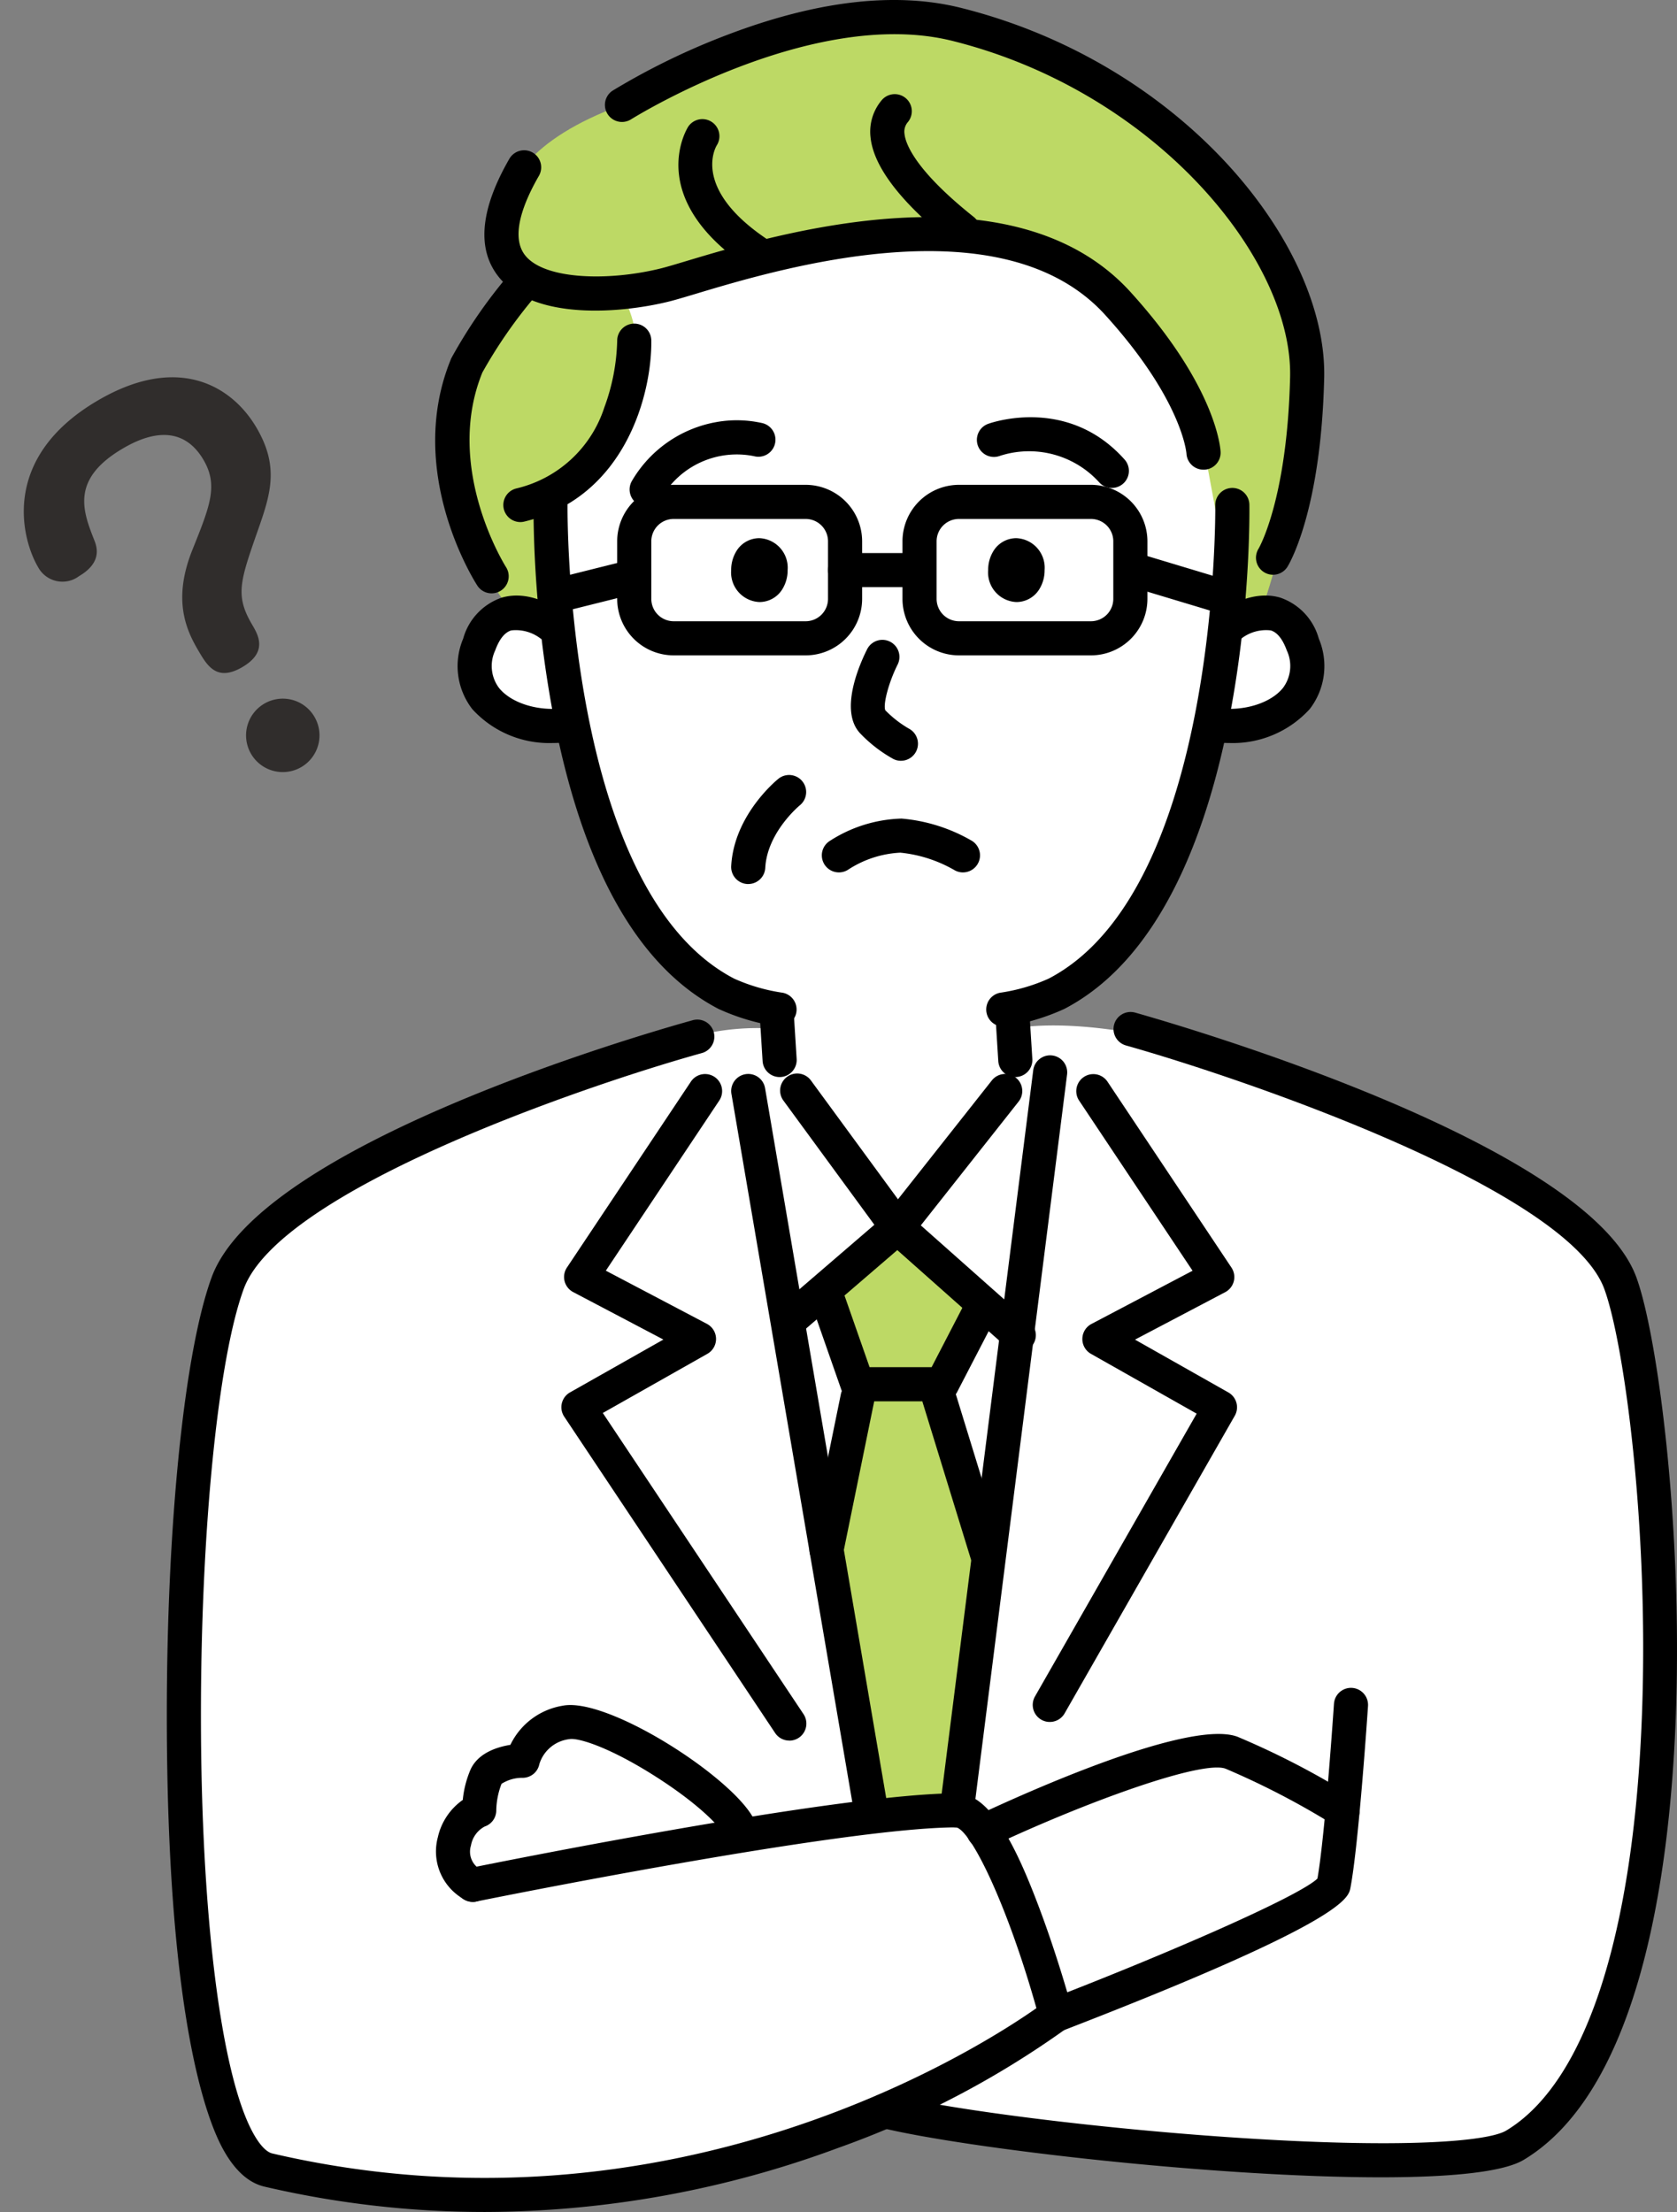
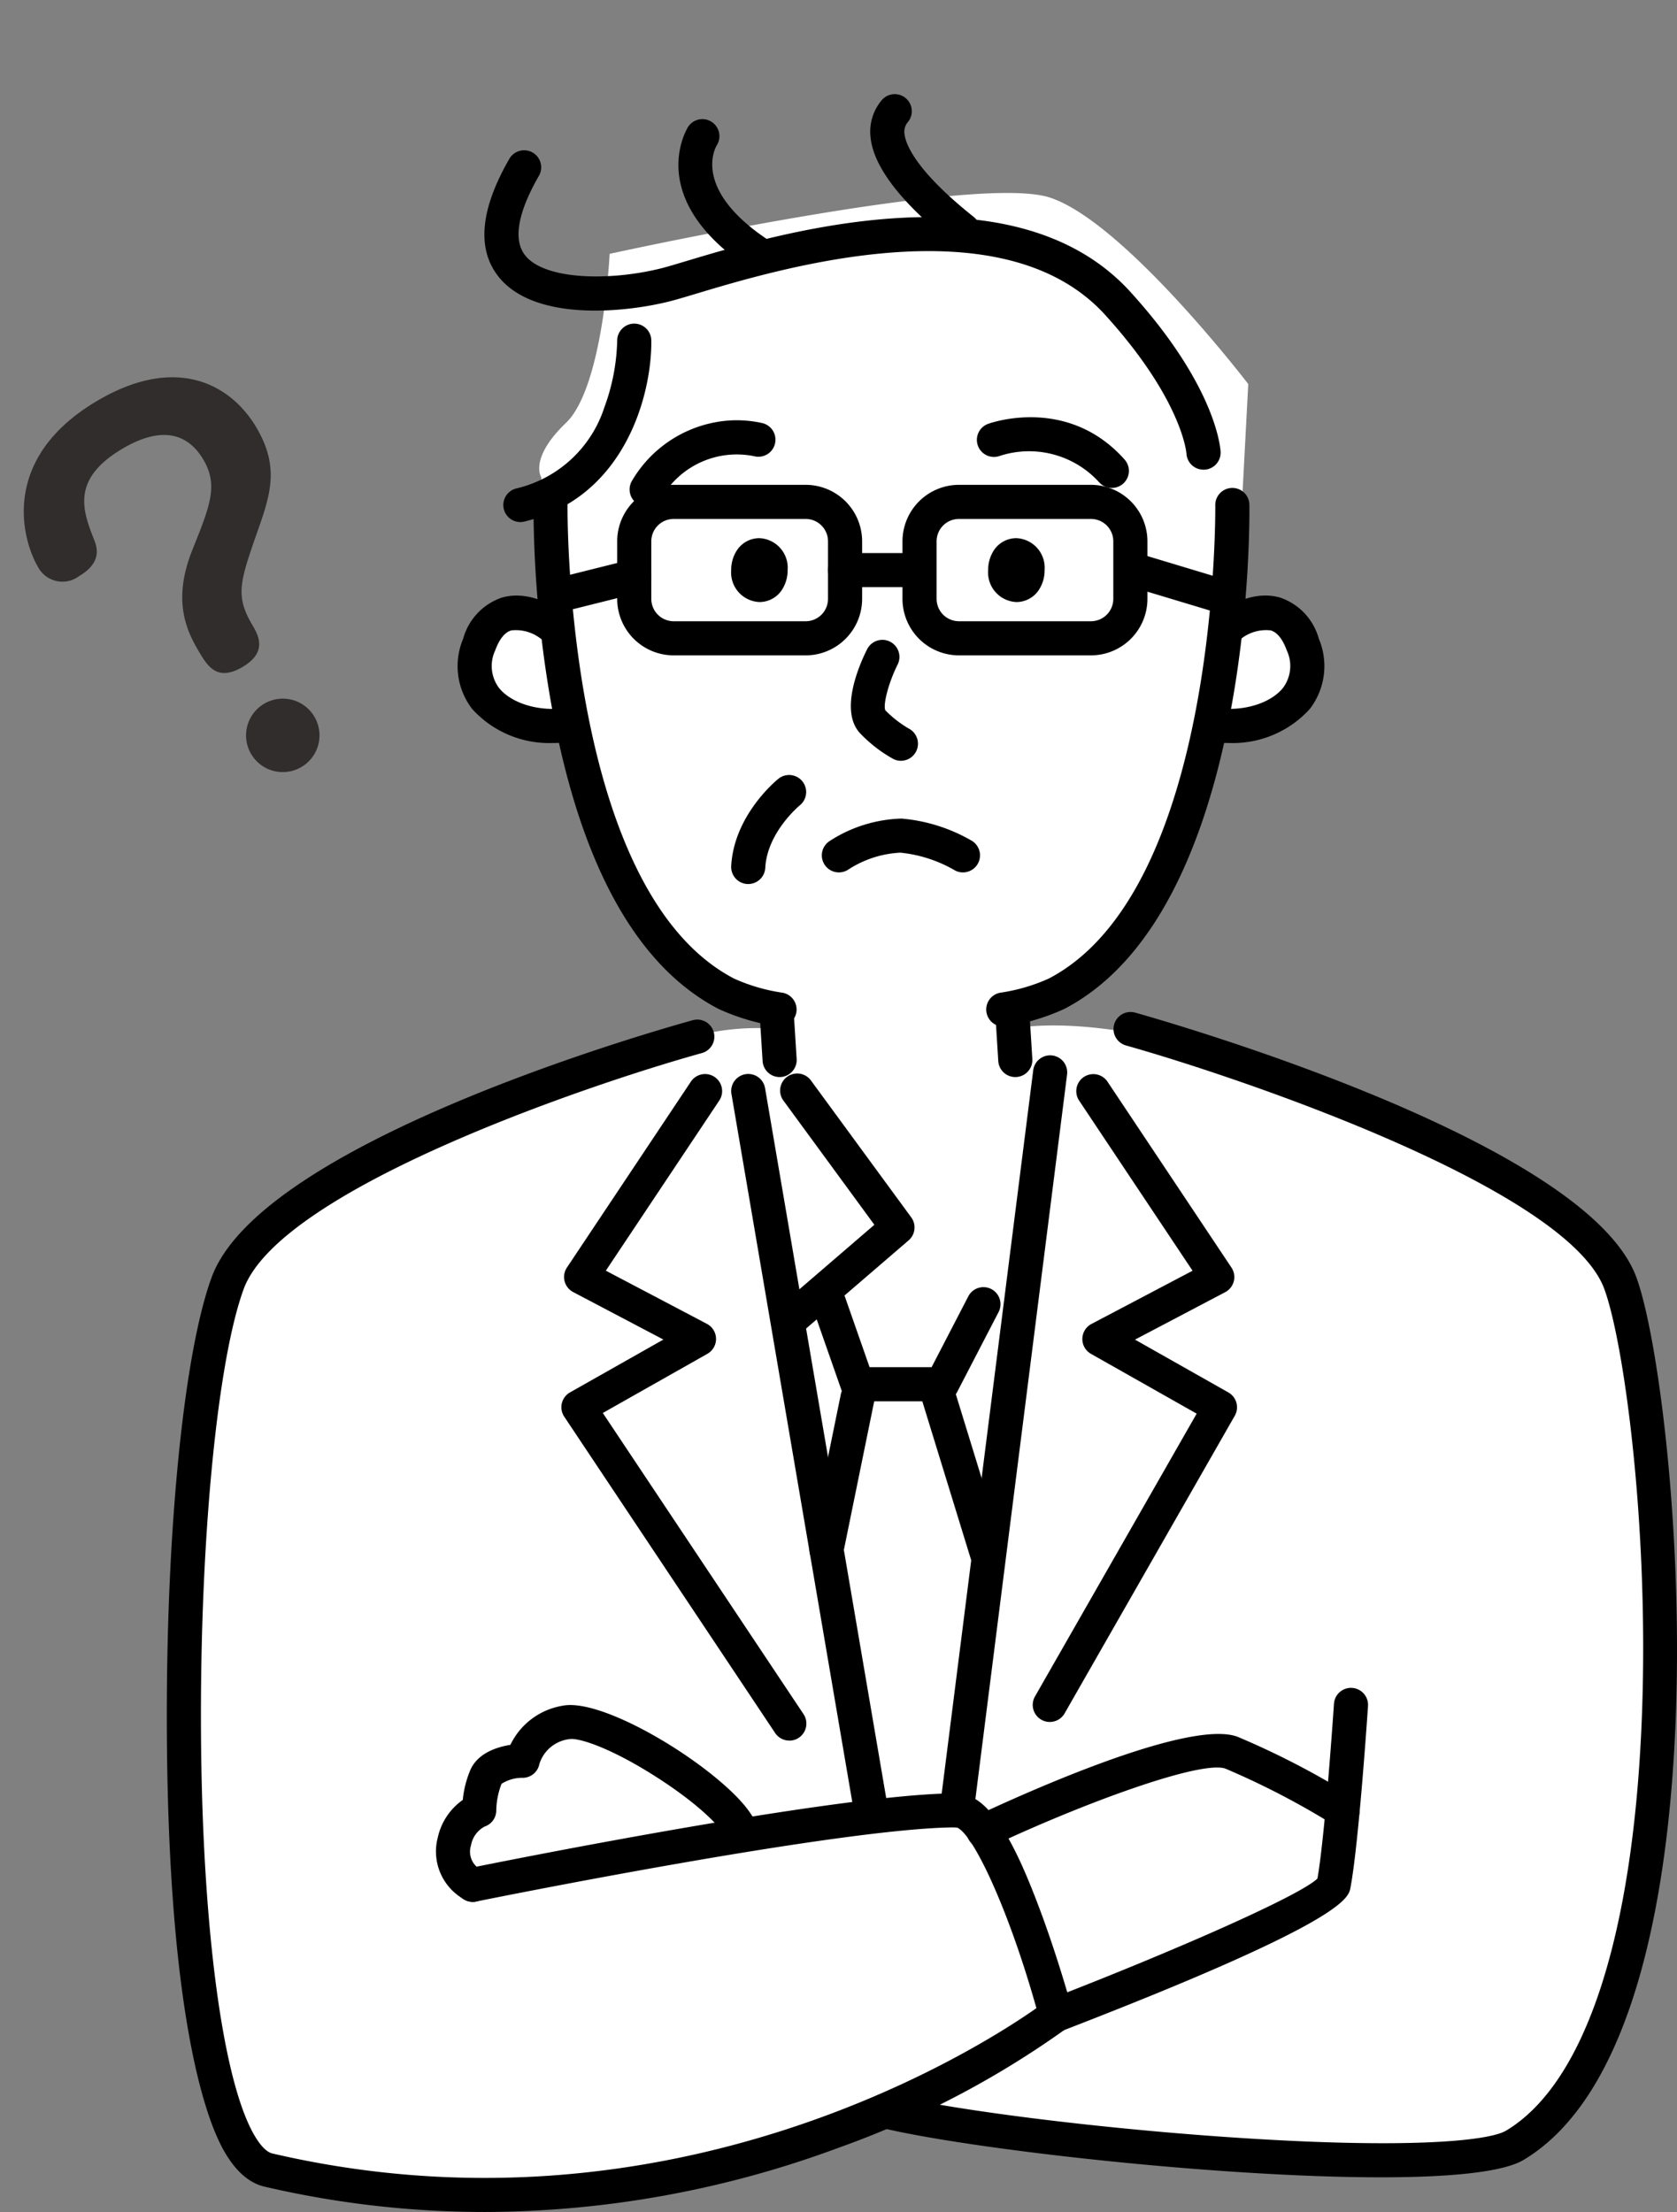
<svg xmlns="http://www.w3.org/2000/svg" width="149.952" height="197.815">
  <rect width="100%" height="100%" fill="#808080" stroke="none" />
  <defs>
    <clipPath id="a">
      <path fill="#302d2c" d="M0 0h22.658v36.882H0z" />
    </clipPath>
  </defs>
  <g transform="rotate(-12.04 174.51 18.458)" clip-path="url(#a)">
    <path d="M16.456 26.864c-2.525.842-3.058-.757-3.549-2.23-.674-2.02-1.361-4.924 1.359-8.964 2.342-3.493 3.478-5.135 2.636-7.66-1.347-4.04-5.218-3.029-6.86-2.482-5.176 1.727-4.629 4.772-4.179 7.521.168.926.014 2.146-2.006 2.819A2.474 2.474 0 01.435 14.3C-.436 11.689-.956 4.1 8.723.872c7.995-2.667 12.064 1.26 13.411 5.3 1.305 3.913-.013 6.13-1.921 9.244-2.384 3.928-3.071 5.093-2.131 7.912.336 1.01.9 2.693-1.627 3.535m5.359 5.694a3.283 3.283 0 11-4.153-2.075 3.275 3.275 0 014.153 2.075" fill="#302d2c" />
  </g>
  <path d="M108.288 64.848s8.319 0 8.319-4.437a6.271 6.271 0 00-2.218-4.991h-3.883l1.109-21.073S100.524 19.84 93.869 17.666s-39.357 5.035-39.357 5.035-.572 11.923-3.9 15.112-2.218 4.853-2.218 4.853l.555 13.31s-5.472-5.509-6.655 2.773c-1.109 7.764 8.873 6.1 8.873 6.1s4.991 19.965 11.646 22.737 6.776 4.437 6.776 4.437a21.786 21.786 0 00-8.995 1.109c-4.966 1.664-36.449 13.228-39.852 20.755s-7.667 52.538-1.931 69.962c3.154 8.783 1.059 9.675 9.22 11.054s27.992 2.191 38.874-1.82 13.1-4.011 13.1-4.011 51.953 6.339 55.457 2.773 14.667-13.864 12.755-39.375 1.541-38.626-9.428-44.92C104.96 88.14 90.541 92.022 90.541 92.022c2.237-3.327 0-1.664 0-1.664s9.428-3.882 11.091-7.764c2.164-5.046 6.656-17.746 6.656-17.746z" fill="#fff" />
-   <path d="M80.005 109.768l-6.655 6.1 3.327 8.319-2.218 16.637 3.327 21.628 7.764-.554 2.773-22.738-3.882-15.528 3.882-6.655zM45.066 53.756s-8.712-11.49-3.882-19.964 5.546-8.319 5.546-8.319-7.764-9.982 8.873-16.083c2.776-1.555 18.113-10.513 30.5-7.209 16.637 4.437 29.1 18.859 30.5 28.283s-3.882 24.4-3.882 24.4l-2.218.554-2.773-14.973s.555-8.319-9.428-14.974-9.982-4.905-22.183-3.882-15.528 3.882-20.519 4.538c-.449.059 3.882 4.335-1.109 13.208-2.213 3.934-4.991 4.437-4.991 4.437l.555 11.092z" fill="#bdd965" />
  <path d="M69.713 91.804a1.535 1.535 0 01-.283-.026 19.614 19.614 0 01-5.186-1.554c-7.162-3.73-12.12-12.507-14.738-26.087a103.647 103.647 0 01-1.805-19 1.525 1.525 0 011.525-1.5h.022a1.525 1.525 0 011.5 1.546c-.005.343-.3 34.421 14.9 42.336a16.283 16.283 0 004.339 1.261 1.526 1.526 0 01-.279 3.025zm19.993 0a1.526 1.526 0 01-.28-3.025 16.291 16.291 0 004.34-1.261c15.212-7.922 14.906-41.992 14.9-42.336a1.525 1.525 0 113.05-.043c.021 1.478.319 36.3-16.543 45.085a19.628 19.628 0 01-5.186 1.554 1.532 1.532 0 01-.281.026z" />
  <path d="M49.432 66.447a9.3 9.3 0 01-7.208-3.039 6.29 6.29 0 01-.808-6.293 5.382 5.382 0 013.432-3.663c2.564-.763 5.017.987 5.288 1.189a1.525 1.525 0 01-1.817 2.449 3.63 3.63 0 00-2.607-.713c-.581.177-1.063.777-1.431 1.785a3.277 3.277 0 00.329 3.347c1.088 1.367 3.478 2.115 5.813 1.826a1.525 1.525 0 11.378 3.027 11.054 11.054 0 01-1.369.085zm31.127 1.59a1.518 1.518 0 01-.678-.161 12.374 12.374 0 01-2.9-2.223c-2.028-2.011-.087-6.32.556-7.593a1.525 1.525 0 012.724 1.374c-.783 1.557-1.319 3.556-1.1 4.084a9.867 9.867 0 002.094 1.634 1.527 1.527 0 01-.695 2.884zm5.545 9.982a1.518 1.518 0 01-.784-.218 12.06 12.06 0 00-4.816-1.548 9.356 9.356 0 00-4.643 1.507 1.525 1.525 0 01-1.7-2.533 12.428 12.428 0 016.452-2.022 15.039 15.039 0 016.275 1.98 1.525 1.525 0 01-.786 2.833zm-28.283-32.72a1.525 1.525 0 01-1.285-2.344 10.955 10.955 0 017.472-5.2 10.366 10.366 0 014.2.093 1.525 1.525 0 01-.789 2.947 7.766 7.766 0 00-8.305 3.8 1.525 1.525 0 01-1.293.704zm10.082 4.354c1.331 0 1.331 2.662 0 2.662s-1.331-2.662 0-2.662z" />
  <path d="M67.903 53.84a2.645 2.645 0 01-2.523-2.856 3.2 3.2 0 01.506-1.761 2.4 2.4 0 012.018-1.095 2.645 2.645 0 012.523 2.856 3.2 3.2 0 01-.506 1.761 2.4 2.4 0 01-2.018 1.095zm-.464-2.856a.653.653 0 10.464-.194.681.681 0 00-.464.194zM69.71 96.32a1.526 1.526 0 01-1.521-1.43l-.243-3.882a1.525 1.525 0 113.045-.191l.243 3.882a1.526 1.526 0 01-1.427 1.618zm21.074 0a1.526 1.526 0 01-1.521-1.43l-.243-3.882a1.525 1.525 0 113.045-.191l.243 3.882a1.526 1.526 0 01-1.427 1.618zm19.124-29.874a11.048 11.048 0 01-1.37-.085 1.525 1.525 0 01.378-3.027c2.334.289 4.724-.459 5.813-1.826a3.277 3.277 0 00.329-3.347c-.368-1.007-.85-1.608-1.431-1.785a3.614 3.614 0 00-2.608.714 1.526 1.526 0 01-1.817-2.451c.272-.2 2.726-1.953 5.289-1.189a5.383 5.383 0 013.432 3.663 6.291 6.291 0 01-.808 6.293 9.3 9.3 0 01-7.207 3.04zM90.881 49.653c-1.331 0-1.331 2.662 0 2.662s1.331-2.662 0-2.662z" />
  <path d="M90.881 53.84a2.645 2.645 0 01-2.523-2.856 3.2 3.2 0 01.505-1.761 2.4 2.4 0 012.018-1.095 2.645 2.645 0 012.524 2.856 3.2 3.2 0 01-.506 1.761 2.4 2.4 0 01-2.018 1.095zm-.464-2.856a.653.653 0 10.464-.194.681.681 0 00-.464.194zm-43.884-4.296a1.525 1.525 0 01-.357-3.008 10.891 10.891 0 007.864-7.25 18.4 18.4 0 001.147-5.947 1.527 1.527 0 011.508-1.541h.018a1.524 1.524 0 011.525 1.5c.061 4.641-2.231 14-11.346 16.2a1.516 1.516 0 01-.359.046z" />
-   <path d="M43.958 53.063a1.522 1.522 0 01-1.281-.7c-.267-.413-6.486-10.214-2.348-20.265a.911.911 0 01.047-.1 45.04 45.04 0 015.2-7.521 1.525 1.525 0 012.316 1.985 42.985 42.985 0 00-4.76 6.849c-3.478 8.536 2.054 17.309 2.111 17.4a1.525 1.525 0 01-1.282 2.351zm69.871-1.663a1.525 1.525 0 01-1.292-2.333c.019-.033 2.558-4.363 2.819-15.336.251-10.591-12.08-25.546-30.179-30.07-12.509-3.128-28.6 6.917-28.762 7.019a1.525 1.525 0 01-1.631-2.577 62.6 62.6 0 0110.255-4.99C73.064.057 80.087-.754 85.916.702c19.786 4.947 32.773 21.109 32.488 33.1-.284 11.95-3.159 16.683-3.281 16.879a1.523 1.523 0 01-1.294.719z" />
  <path d="M99.416 43.635a1.521 1.521 0 01-1.14-.512 8.462 8.462 0 00-8.883-2.35 1.525 1.525 0 01-1.036-2.869c.289-.105 7.131-2.507 12.2 3.193a1.525 1.525 0 01-1.14 2.538zM70.579 155.658a1.523 1.523 0 01-1.27-.679l-18.856-28.287a1.525 1.525 0 01.518-2.173l8.348-4.724-8.065-4.244a1.525 1.525 0 01-.558-2.2l11.091-16.637a1.525 1.525 0 012.538 1.691l-10.153 15.23 9.04 4.758a1.526 1.526 0 01.041 2.677l-9.352 5.292 17.946 26.93a1.525 1.525 0 01-1.268 2.371z" />
  <path d="M43.36 197.815a86.73 86.73 0 01-19.713-2.267c-1.436-.335-2.693-1.483-3.737-3.413-1.5-2.765-4.977-12.06-4.994-38.585-.011-17.193 1.561-32.625 4.006-39.314 4.369-11.958 39.047-21.9 42.987-22.99a1.525 1.525 0 11.816 2.938c-10.286 2.858-37.693 12.219-40.938 21.1-2.3 6.284-3.831 21.663-3.82 38.267.012 17.651 1.785 31.881 4.627 37.135.8 1.48 1.437 1.821 1.746 1.893 35.688 8.314 63.313-9.464 68.333-12.991-2.578-9.16-5.794-15.822-7.161-16.167-10.226 0-42.588 6.561-42.914 6.627a1.525 1.525 0 11-.608-2.988c1.342-.273 32.991-6.686 43.56-6.686 3.088 0 5.441 5.124 7.334 10.136 1.735 4.592 2.96 9.1 3.012 9.291a1.526 1.526 0 01-.536 1.6 82.358 82.358 0 01-20.44 10.694 91.413 91.413 0 01-31.56 5.72z" />
  <path d="M123.467 194.714c-14.657 0-36.919-2.541-44.752-4.446a1.525 1.525 0 11.721-2.963c5.722 1.391 18.449 2.993 30.261 3.808 15.9 1.1 23.393.375 24.979-.576 7.11-4.266 11.424-17.521 12.147-37.324.614-16.811-1.6-33.1-3.367-37.931-3.247-8.887-31.991-18.744-42.793-21.793a1.525 1.525 0 01.829-2.935c4.128 1.165 40.462 11.728 44.829 23.682 3.759 10.287 9.017 67.46-10.075 78.916-1.862 1.118-6.659 1.562-12.779 1.562zm-45.683-31.845a1.525 1.525 0 01-1.5-1.269L65.403 97.825a1.525 1.525 0 113.007-.513l10.881 63.776a1.526 1.526 0 01-1.247 1.76 1.546 1.546 0 01-.26.021z" />
  <path d="M93.868 153.992a1.509 1.509 0 01-.756-.2 1.525 1.525 0 01-.567-2.081l14.457-25.29-9.447-5.345a1.525 1.525 0 01.04-2.677l9.04-4.758-10.153-15.23a1.525 1.525 0 012.538-1.691l11.091 16.637a1.525 1.525 0 01-.558 2.2l-8.065 4.244 8.349 4.724a1.526 1.526 0 01.573 2.084l-15.216 26.617a1.523 1.523 0 01-1.326.766zm-8.316 9.43a1.611 1.611 0 01-.193-.012 1.526 1.526 0 01-1.322-1.705l8.351-65.994a1.525 1.525 0 113.026.384l-8.351 65.994a1.526 1.526 0 01-1.511 1.333zm8.872 18.302a1.525 1.525 0 01-.55-2.948c10.6-4.094 22.241-9.165 23.928-10.778.694-3.961 1.47-15.511 1.477-15.629a1.525 1.525 0 013.044.2c-.034.5-.833 12.407-1.574 16.269-.176.912-.586 3.049-25.776 12.781a1.523 1.523 0 01-.549.105z" />
  <path d="M87.954 165.291a1.525 1.525 0 01-.651-2.906c4.386-2.063 19.031-8.669 23.346-7.071a72.5 72.5 0 0110.207 5.287 1.525 1.525 0 01-1.608 2.592 70.86 70.86 0 00-9.66-5.02c-2.13-.788-12.551 3-20.987 6.972a1.518 1.518 0 01-.647.146zm-45.669 4.786a1.5 1.5 0 01-.676-.161 4.9 4.9 0 01-2.458-5.614 5.557 5.557 0 012.229-3.336 9.1 9.1 0 01.694-2.716c.678-1.495 2.4-2.024 3.563-2.21a6.32 6.32 0 014.68-3.5c4.142-.816 15.89 6.837 17.253 10.495a1.525 1.525 0 11-2.858 1.065c-.282-.758-2.428-2.925-6.315-5.37-4.123-2.593-6.786-3.343-7.488-3.2a3.193 3.193 0 00-2.682 2.233 1.525 1.525 0 01-1.461 1.226 3.442 3.442 0 00-1.92.536 6.87 6.87 0 00-.471 2.376 1.524 1.524 0 01-1.043 1.446 2.386 2.386 0 00-1.221 1.7 1.823 1.823 0 00.89 2.16 1.528 1.528 0 01-.714 2.876zm28.293-50.465a1.525 1.525 0 01-.995-2.681l8.6-7.4-8.1-11.062a1.525 1.525 0 112.46-1.8l8.937 12.2a1.524 1.524 0 01-.236 2.057l-9.671 8.319a1.521 1.521 0 01-.995.367z" />
-   <path d="M91.096 120.925a1.52 1.52 0 01-1.012-.384l-10.849-9.632a1.525 1.525 0 01-.184-2.086l9.635-12.2a1.525 1.525 0 112.394 1.89l-8.743 11.071 9.772 8.676a1.525 1.525 0 01-1.013 2.665z" />
  <path d="M84.23 125.319h-7.555a1.525 1.525 0 01-1.44-1.021l-2.773-7.925a1.525 1.525 0 112.879-1.007l2.415 6.9h5.545l3.295-6.36a1.525 1.525 0 012.709 1.4l-3.722 7.183a1.524 1.524 0 01-1.353.83z" />
  <path d="M73.906 140.132a1.528 1.528 0 01-1.5-1.831l2.773-13.587a1.525 1.525 0 112.988.61l-2.773 13.587a1.525 1.525 0 01-1.488 1.221zm14.417.555a1.525 1.525 0 01-1.457-1.077l-4.35-14.142a1.525 1.525 0 012.915-.9l4.349 14.142a1.525 1.525 0 01-1.009 1.907 1.546 1.546 0 01-.448.07zM72.038 58.609h-11.8a5.057 5.057 0 01-5.051-5.051v-5.149a5.057 5.057 0 015.051-5.051h11.8a5.057 5.057 0 015.051 5.051v5.148a5.057 5.057 0 01-5.051 5.052zm-11.8-12.2a2 2 0 00-2 2v5.148a2 2 0 002 2h11.8a2 2 0 002-2v-5.148a2 2 0 00-2-2zm37.31 12.2h-11.8a5.057 5.057 0 01-5.051-5.051v-5.149a5.057 5.057 0 015.051-5.051h11.8a5.057 5.057 0 015.051 5.051v5.148a5.057 5.057 0 01-5.051 5.052zm-11.8-12.2a2 2 0 00-2 2v5.148a2 2 0 002 2h11.8a2 2 0 002-2v-5.148a2 2 0 00-2-2z" />
  <path d="M81.518 52.509h-5.95a1.525 1.525 0 010-3.05h5.95a1.525 1.525 0 010 3.05zm-31.461 2.219a1.525 1.525 0 01-.369-3.005l6.655-1.664a1.525 1.525 0 11.74 2.959l-6.655 1.664a1.518 1.518 0 01-.371.046zm59.765.295a1.514 1.514 0 01-.44-.065l-8.345-2.514a1.525 1.525 0 11.88-2.92l8.345 2.514a1.525 1.525 0 01-.439 2.986zM66.906 79.057h-.082a1.525 1.525 0 01-1.442-1.6c.244-4.583 4.079-7.7 4.242-7.83a1.525 1.525 0 011.908 2.379c-.046.039-2.935 2.424-3.105 5.613a1.525 1.525 0 01-1.521 1.438zm40.705-37.053a1.525 1.525 0 01-1.522-1.449c-.009-.12-.434-4.864-7.268-12.392-9.187-10.123-29.076-4.15-36.563-1.9-1.017.305-1.821.546-2.4.692-4.257 1.064-12.284 1.771-15.373-2.33-1.866-2.477-1.5-5.993 1.076-10.45a1.525 1.525 0 012.639 1.528c-1.312 2.267-2.6 5.336-1.279 7.086 1.688 2.242 7.527 2.374 12.2 1.207.514-.128 1.287-.361 2.265-.654 7.991-2.4 29.219-8.776 39.7 2.772 7.745 8.534 8.047 14.075 8.056 14.307a1.525 1.525 0 01-1.464 1.584z" />
  <path d="M67.803 24.226a1.512 1.512 0 01-.845-.256c-9.478-6.318-5.456-12.589-5.414-12.651a1.525 1.525 0 012.549 1.674c-.12.2-2.245 3.905 4.556 8.44a1.525 1.525 0 01-.847 2.794zm18.301-2.115a1.52 1.52 0 01-.949-.332c-4.583-3.654-7.044-6.849-7.314-9.5a4.366 4.366 0 01.992-3.311 1.525 1.525 0 012.344 1.953 1.309 1.309 0 00-.3 1.048c.083.817.852 3.177 6.181 7.424a1.525 1.525 0 01-.952 2.717z" />
</svg>